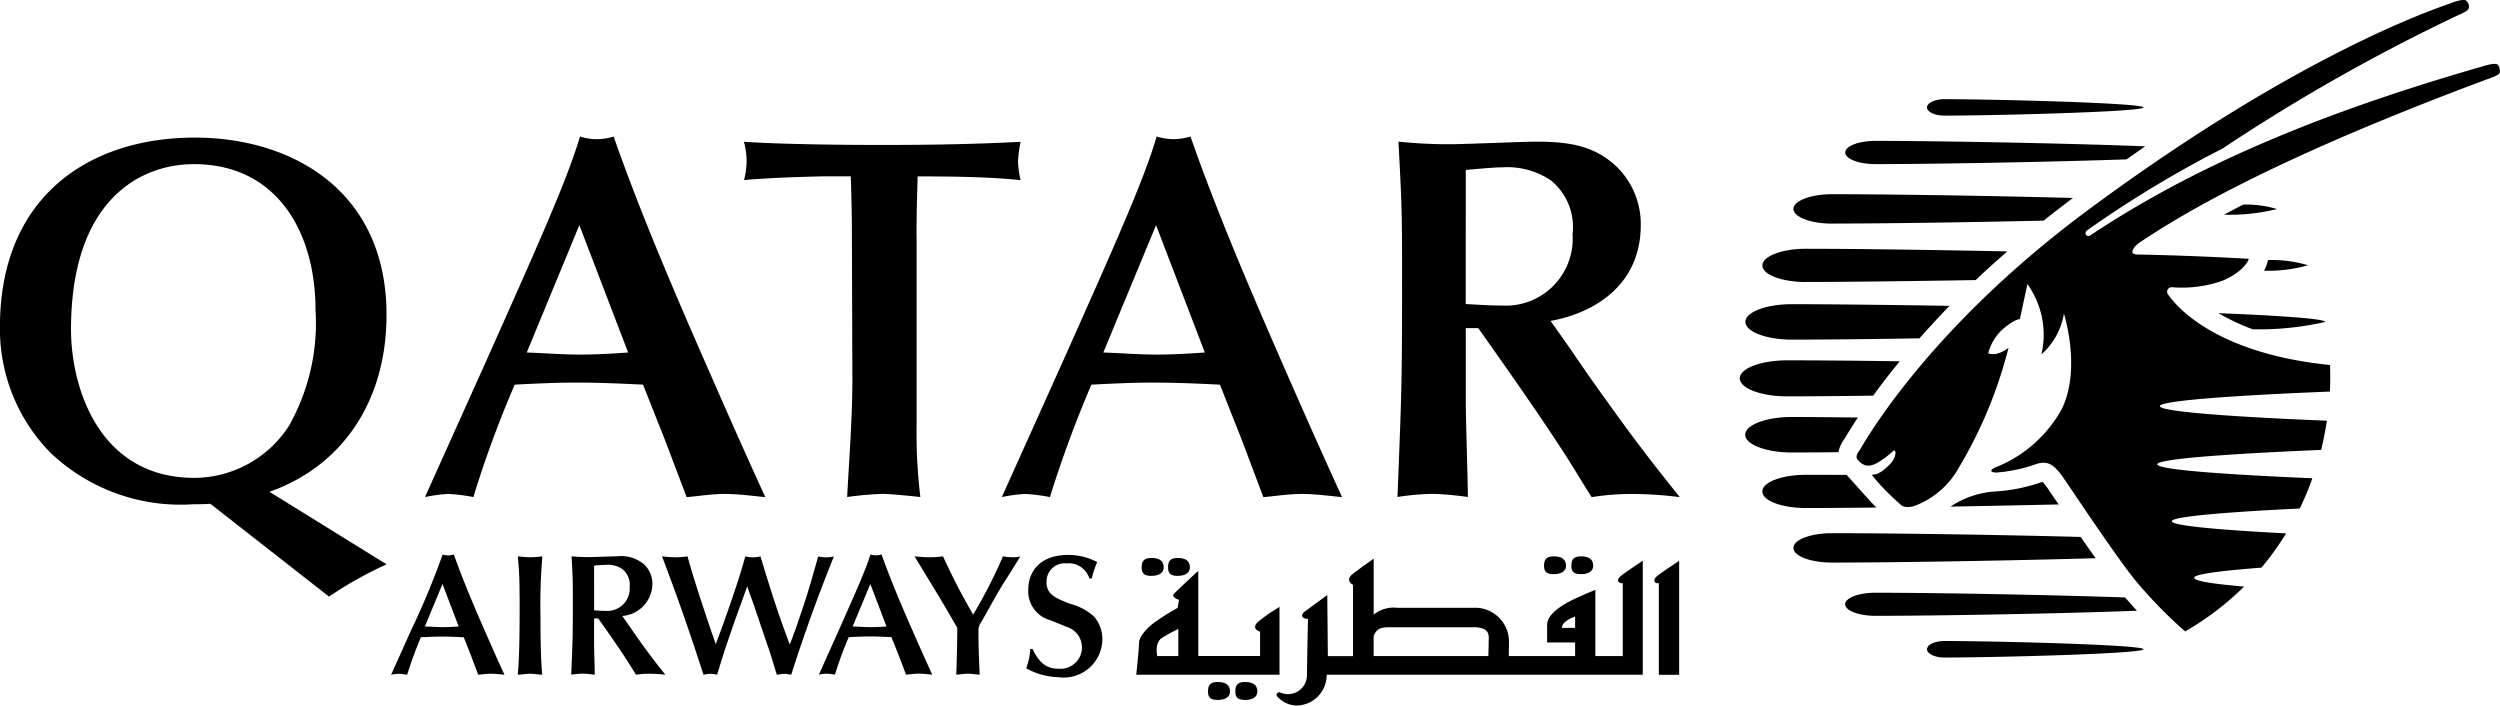
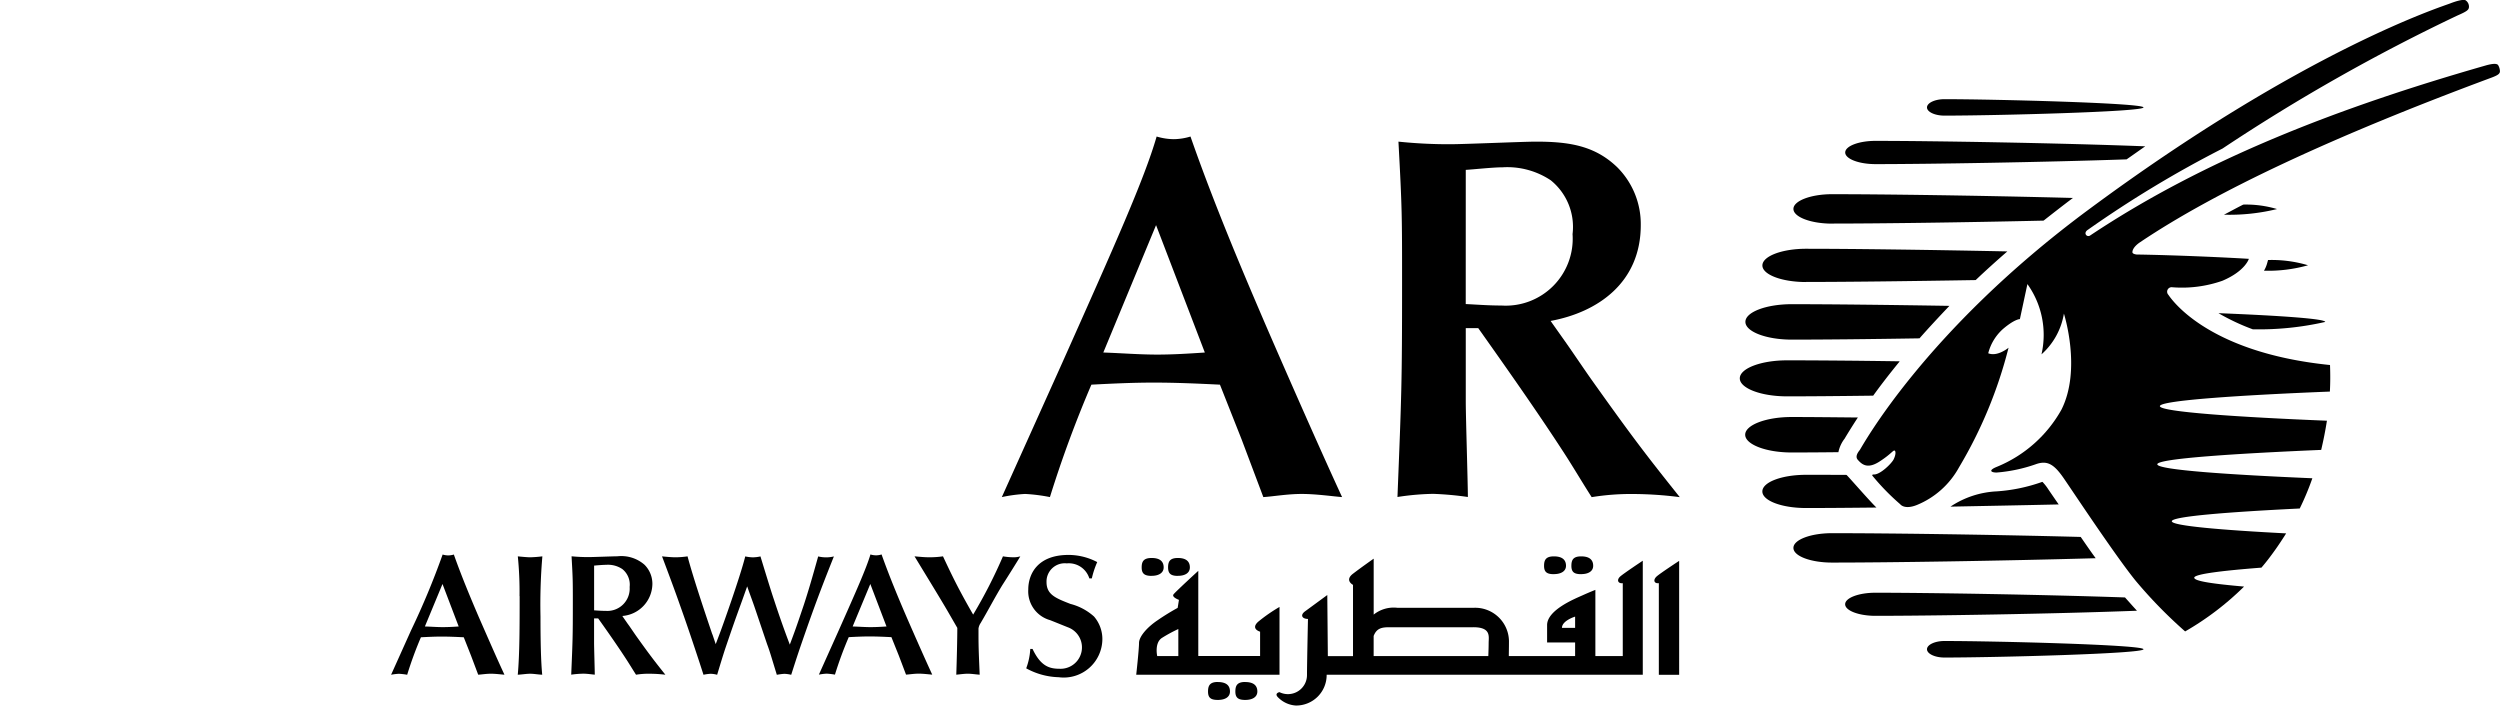
<svg xmlns="http://www.w3.org/2000/svg" version="1.1" viewBox="0 0 133 37.534">
  <g id="Group_6895" data-name="Group 6895" transform="translate(-39.096 -6.571)">
    <g id="Group_6894" data-name="Group 6894" transform="translate(39.096 6.571)">
      <path id="Path_2643" data-name="Path 2643" d="M50.663,21.7c-.282.018-.559.034-.841.034-.321,0-.632-.026-.958-.034l.937-2.261.861,2.261M51.7,24.265c.167-.008.423-.052.679-.052s.58.044.718.052c-.415-.888-1.018-2.276-1.371-3.08-.329-.77-.88-2.06-1.321-3.313a1.051,1.051,0,0,1-.292.047,1.068,1.068,0,0,1-.305-.047A41.54,41.54,0,0,1,48.131,21.9l-1.065,2.368a3.007,3.007,0,0,1,.412-.052,3.517,3.517,0,0,1,.444.052,19.93,19.93,0,0,1,.731-1.994c.365-.018.736-.037,1.107-.037.392,0,.775.018,1.172.037l.386.976Z" transform="translate(-26.26 11.629)" fill="#000" fill-rule="evenodd" />
      <path id="Path_2644" data-name="Path 2644" d="M49.747,20.024c0,1.574,0,3.091-.1,4.182.2-.008.462-.052.66-.052s.431.044.64.052c-.068-.739-.091-1.733-.091-3.107a30.086,30.086,0,0,1,.1-3.19,6.538,6.538,0,0,1-.653.05c-.133,0-.478-.031-.653-.05a18.955,18.955,0,0,1,.091,2.115" transform="translate(-22.102 11.689)" fill="#000" />
      <path id="Path_2645" data-name="Path 2645" d="M53.455,21.081a1.731,1.731,0,0,0,1.6-1.7,1.432,1.432,0,0,0-.42-1.026,1.875,1.875,0,0,0-1.444-.449c-.214,0-1.279.042-1.514.042a9.061,9.061,0,0,1-.922-.042c.068,1.185.068,1.31.068,2.517,0,1.767-.01,1.968-.086,3.78a5.073,5.073,0,0,1,.637-.052c.23,0,.431.037.616.052,0-.24-.037-1.423-.037-1.689V21.209h.217c.5.7,1.068,1.512,1.535,2.235.138.214.345.553.48.762a4.129,4.129,0,0,1,.744-.052,7.211,7.211,0,0,1,.817.052c-.577-.723-.828-1.047-1.553-2.062-.141-.2-.339-.5-.48-.689l-.258-.373m-1.5-2.681c.136-.013.475-.042.647-.042a1.364,1.364,0,0,1,.854.227,1.059,1.059,0,0,1,.389.953,1.188,1.188,0,0,1-1.258,1.271c-.238,0-.457-.018-.632-.029Z" transform="translate(-20.348 11.689)" fill="#000" fill-rule="evenodd" />
      <path id="Path_2646" data-name="Path 2646" d="M55.261,22.055c-.431-1.274-1.031-3.065-1.316-4.146a4.573,4.573,0,0,1-.64.05c-.222,0-.535-.031-.718-.05.373.992.7,1.867.945,2.569.426,1.193.7,2.023,1.034,3.031l.227.7a2.188,2.188,0,0,1,.376-.052,1.36,1.36,0,0,1,.35.052c.144-.478.319-1.06.449-1.446.358-1.044.4-1.185.875-2.49l.274-.768c.1.295.277.768.376,1.055s.572,1.692.679,2.008c.154.415.18.527.522,1.642a3.606,3.606,0,0,1,.4-.052,1.841,1.841,0,0,1,.365.052c.35-1.091.384-1.2.9-2.676.509-1.431.822-2.245,1.371-3.621a1.779,1.779,0,0,1-.41.05,1.921,1.921,0,0,1-.426-.05c-.332,1.188-.5,1.767-.757,2.558-.431,1.282-.491,1.436-.752,2.133-.3-.788-.582-1.592-.846-2.4-.154-.441-.71-2.274-.715-2.292a1.954,1.954,0,0,1-.41.05,2.279,2.279,0,0,1-.4-.05c-.277,1.115-1.248,3.819-1.344,4.067l-.227.6-.175-.519" transform="translate(-17.367 11.689)" fill="#000" />
      <path id="Path_2647" data-name="Path 2647" d="M59.381,21.7c-.287.018-.556.034-.843.034-.324,0-.637-.026-.958-.034l.94-2.261.861,2.261m1.039,2.561c.164-.008.426-.052.676-.052s.585.044.718.052c-.41-.888-1.021-2.276-1.371-3.08-.332-.77-.88-2.06-1.324-3.313a1,1,0,0,1-.287.047,1.04,1.04,0,0,1-.305-.047c-.225.754-.757,1.947-1.681,4.025l-1.062,2.368a3.02,3.02,0,0,1,.41-.052,3.576,3.576,0,0,1,.444.052,20.018,20.018,0,0,1,.734-1.994c.363-.018.731-.037,1.1-.037.394,0,.775.018,1.17.037l.392.976Z" transform="translate(-12.219 11.629)" fill="#000" fill-rule="evenodd" />
      <path id="Path_2648" data-name="Path 2648" d="M61.137,21.744a.7.7,0,0,1,.115-.29c.392-.663.749-1.355,1.156-2.021.141-.214.812-1.282.953-1.525a1.2,1.2,0,0,1-.384.05,3.383,3.383,0,0,1-.54-.05,26.167,26.167,0,0,1-1.585,3.1c-.786-1.365-1.133-2.091-1.605-3.1a5,5,0,0,1-.754.05c-.2,0-.412-.018-.76-.05.48.794,1.263,2.065,1.736,2.872l.54.935c0,.572-.029,1.775-.055,2.49.172-.016.426-.052.608-.052.211,0,.426.037.637.052-.034-.851-.063-1.35-.063-2.125v-.337" transform="translate(-9.08 11.689)" fill="#000" />
      <path id="Path_2649" data-name="Path 2649" d="M60.226,22.88a3.441,3.441,0,0,1-.217,1.036,3.78,3.78,0,0,0,1.726.473,2.056,2.056,0,0,0,2.326-2.015,1.839,1.839,0,0,0-.444-1.214,2.981,2.981,0,0,0-1.256-.671c-.8-.311-1.271-.5-1.271-1.164a.97.97,0,0,1,1.078-.992,1.142,1.142,0,0,1,1.2.8H63.5a4.76,4.76,0,0,1,.287-.869,3.287,3.287,0,0,0-1.525-.381c-1.666,0-2.143,1.034-2.143,1.84a1.59,1.59,0,0,0,1.159,1.629c.253.1.689.277.948.381a1.138,1.138,0,0,1-.449,2.206c-.54,0-1-.141-1.431-1.055h-.123" transform="translate(-5.415 11.639)" fill="#000" />
-       <path id="Path_2650" data-name="Path 2650" d="M42.873,19.6c0-6.944,3.72-8.813,6.534-8.813,4.516,0,6.474,3.746,6.474,7.74A11.145,11.145,0,0,1,54.475,24.7a6.018,6.018,0,0,1-5.038,2.778c-5.1,0-6.563-4.85-6.563-7.884M56.6,33.794a20.276,20.276,0,0,1,3.062-1.715L53.43,28.218c3.83-1.347,6.229-4.764,6.229-9.416,0-6.615-5.044-9.427-10.2-9.427-5.568,0-10.366,3.086-10.366,10.079a9.392,9.392,0,0,0,2.65,6.649,10.036,10.036,0,0,0,7.633,2.778c.3,0,.606,0,.908-.026Z" transform="translate(-39.096 -2.055)" fill="#000" fill-rule="evenodd" />
-       <path id="Path_2651" data-name="Path 2651" d="M58.564,20.845c-.861.057-1.684.11-2.537.11-.966,0-1.9-.078-2.861-.11l2.8-6.777,2.595,6.777m3.112,7.691c.491-.029,1.269-.167,2.034-.167s1.744.138,2.151.167c-1.235-2.676-3.054-6.834-4.1-9.236-.995-2.313-2.65-6.171-3.968-9.946a2.914,2.914,0,0,1-1.791,0c-.663,2.263-2.266,5.842-5.046,12.071l-3.2,7.111A7.929,7.929,0,0,1,49,28.368a9.228,9.228,0,0,1,1.326.167,59.114,59.114,0,0,1,2.2-5.981c1.1-.057,2.209-.11,3.3-.11,1.185,0,2.344.052,3.527.11l1.159,2.921Z" transform="translate(-25.144 -2.091)" fill="#000" fill-rule="evenodd" />
-       <path id="Path_2652" data-name="Path 2652" d="M63.438,14.393c0-1.047.031-2.094.06-3.088,1.9,0,3.848.026,5.477.2a5.076,5.076,0,0,1-.138-.992,6.709,6.709,0,0,1,.138-1.049c-2.647.138-5.07.167-7.362.167-2.115,0-5.171-.029-7.357-.167A4.125,4.125,0,0,1,54.4,10.48a4.175,4.175,0,0,1-.138,1.021c1.407-.138,4.057-.2,4.307-.2h1.371c.034,1.078.06,2.041.06,3.06l.026,7.688c0,2.094-.167,4.221-.279,6.312a18.156,18.156,0,0,1,1.872-.167c.332,0,1.222.081,2.023.167a28.169,28.169,0,0,1-.2-3.775v-10.2" transform="translate(-14.679 -1.92)" fill="#000" />
      <path id="Path_2653" data-name="Path 2653" d="M70.312,20.845c-.854.057-1.679.11-2.532.11-.968,0-1.9-.078-2.869-.11l2.806-6.777,2.595,6.777m3.112,7.691c.5-.029,1.271-.167,2.047-.167s1.733.138,2.143.167c-1.235-2.676-3.06-6.834-4.1-9.236-.992-2.313-2.65-6.171-3.965-9.946a3.162,3.162,0,0,1-.885.141,3.275,3.275,0,0,1-.916-.141c-.653,2.263-2.256,5.842-5.036,12.071l-3.2,7.111a7.981,7.981,0,0,1,1.235-.167,9.1,9.1,0,0,1,1.324.167,61.855,61.855,0,0,1,2.206-5.981c1.1-.057,2.206-.11,3.31-.11,1.185,0,2.344.052,3.529.11l1.156,2.921Z" transform="translate(-6.215 -2.091)" fill="#000" fill-rule="evenodd" />
      <path id="Path_2654" data-name="Path 2654" d="M75.727,18.993c2.511-.465,4.793-2.039,4.793-5.1a4.272,4.272,0,0,0-1.263-3.086c-1.183-1.133-2.535-1.352-4.32-1.352-.642,0-3.832.138-4.555.138a26.024,26.024,0,0,1-2.754-.138c.193,3.556.193,3.942.193,7.552,0,5.315-.029,5.921-.245,11.353a13.678,13.678,0,0,1,1.9-.167,17.031,17.031,0,0,1,1.846.167c0-.715-.112-4.271-.112-5.072V19.376h.663c1.488,2.1,3.2,4.527,4.605,6.7.412.634,1.021,1.658,1.431,2.292a13.023,13.023,0,0,1,2.232-.167,19.968,19.968,0,0,1,2.454.167c-1.741-2.18-2.483-3.14-4.66-6.2-.41-.577-1.021-1.488-1.428-2.065l-.778-1.1m-4.519-8.046c.418-.023,1.438-.136,1.961-.136a4.162,4.162,0,0,1,2.558.689,3.185,3.185,0,0,1,1.162,2.864,3.562,3.562,0,0,1-3.783,3.8c-.713,0-1.376-.055-1.9-.078Z" transform="translate(6.769 -1.92)" fill="#000" fill-rule="evenodd" />
      <path id="Path_2655" data-name="Path 2655" d="M64.491,23.214H63.368s-.159-.7.251-.966a7.792,7.792,0,0,1,.872-.473v1.438M69.874,20.6a8.549,8.549,0,0,0-1.133.786c-.426.386.1.53.1.53v1.295H65.553V18.679s-1.2,1.1-1.316,1.25.287.295.287.295l-.068.426A12.075,12.075,0,0,0,63.4,21.3c-.572.381-1,.877-1,1.219s-.149,1.689-.149,1.689h7.623Zm-6.8-1.655c.373,0,.637-.154.637-.449s-.175-.5-.637-.5c-.418,0-.533.172-.533.5S62.687,18.948,63.071,18.948Zm1.394,0c.384,0,.637-.154.637-.449s-.177-.5-.637-.5c-.41,0-.522.172-.522.5S64.089,18.948,64.465,18.948Zm2.125,5.647c-.407,0-.522.175-.522.506s.141.449.522.449.645-.149.645-.449S67.062,24.595,66.59,24.595Zm1.457,0c-.412,0-.525.175-.525.506s.149.449.525.449.645-.149.645-.449S68.514,24.595,68.046,24.595Zm16.42-5.738c.373,0,.645-.149.645-.444s-.175-.5-.645-.5c-.407,0-.522.172-.522.5S84.091,18.857,84.467,18.857Zm1.454,0c.376,0,.637-.149.637-.444s-.175-.5-.637-.5c-.41,0-.522.172-.522.5S85.54,18.857,85.921,18.857Zm4.015.123c-.2.178-.146.392.115.358v4.874h1.081V18.149S90.139,18.8,89.936,18.979ZM85.6,21.715h-.7c0-.389.7-.6.7-.6Zm-4.6.8c0,.175-.008.462-.018.7h-6.1v-1.07c.157-.412.428-.465.846-.465h4.459C81.146,21.679,81,22.185,81,22.517Zm7.135-3.18v3.877H86.678V19.692s-.295.115-.694.295-1.874.775-1.874,1.579v.924H85.6v.723H82.073c0-.17.008-.418.008-.788a1.8,1.8,0,0,0-1.864-1.78h-4.08a1.7,1.7,0,0,0-1.253.363V18.032s-.634.444-1.1.8,0,.593,0,.593v3.791H72.445l-.029-3.25-1.2.88c-.264.209-.115.392.172.392,0,0-.052,2.4-.052,2.971a1.014,1.014,0,0,1-1.465.924s-.313.063-.052.3a1.447,1.447,0,0,0,.924.412,1.621,1.621,0,0,0,1.639-1.639H89.2V18.141s-.984.653-1.193.833S87.871,19.366,88.135,19.337Z" transform="translate(-1.804 11.689)" fill="#000" />
      <g id="Group_6893" data-name="Group 6893" transform="translate(92.552)">
        <path id="Path_2656" data-name="Path 2656" d="M90.63,28.957a9,9,0,0,1-2.412.5,4.838,4.838,0,0,0-2.457.812c1.856-.037,3.817-.073,5.759-.117-.141-.2-.551-.8-.551-.8a2.632,2.632,0,0,0-.313-.4l-.026.008M79.462,15.21c2.42,0,6.866-.057,11.254-.157.509-.4,1.021-.8,1.561-1.206-4.869-.128-10.113-.2-12.815-.2-1.133,0-2.055.355-2.055.783s.922.783,2.055.783m.7-3.785c0,.339.723.619,1.611.619,2.762,0,8.886-.1,13.358-.253.339-.232.668-.47.992-.694-4.506-.175-11.379-.29-14.35-.29-.888,0-1.611.277-1.611.619m19.856,8.547a11.51,11.51,0,0,0,1.827.859,15.859,15.859,0,0,0,3.853-.392c0-.167-2.329-.332-5.681-.467m-21.939-1.66c2.041,0,5.386-.039,9.025-.1.525-.5,1.089-1.008,1.684-1.525-4.279-.089-8.354-.141-10.708-.141-1.29,0-2.323.4-2.323.888s1.034.882,2.323.882m23.263-4.122c-.358.18-.689.363-1.029.54a10.631,10.631,0,0,0,2.822-.3,5.753,5.753,0,0,0-1.793-.238M85.44,9.467c2.621,0,10.591-.2,10.591-.436s-7.978-.439-10.591-.439c-.509,0-.927.2-.927.439s.418.436.927.436M102.6,17.353a1.636,1.636,0,0,1-.159.365,7.823,7.823,0,0,0,2.344-.29,6.766,6.766,0,0,0-2.128-.279ZM92.695,31.881c-4.984-.131-10.455-.2-13.233-.2-1.133,0-2.055.347-2.055.783s.922.781,2.055.781c2.926,0,8.831-.086,14.026-.232-.271-.365-.53-.749-.794-1.128M95.047,35.1c-4.461-.154-10.534-.251-13.277-.251-.888,0-1.611.274-1.611.613s.723.616,1.611.616c2.877,0,9.408-.1,13.914-.271-.211-.227-.42-.467-.637-.707M84.513,37.856c0,.24.418.441.927.441,2.613,0,10.591-.2,10.591-.441s-7.97-.439-10.591-.439c-.509,0-.927.2-.927.439M79.8,27.372a1.74,1.74,0,0,1,.337-.728c-.023.039-.042.068-.01.013.178-.3.42-.689.707-1.13-1.376-.013-2.577-.026-3.529-.026-1.357,0-2.464.426-2.464.942s1.107.945,2.464.945c.707,0,1.543-.005,2.5-.016m2.018,2.945c-.339-.321-1.454-1.608-1.592-1.736-.82-.005-1.551-.005-2.154-.005-1.29,0-2.323.392-2.323.885s1.034.882,2.323.882c.984,0,2.266-.01,3.746-.026m-.172-5.952q.6-.834,1.412-1.827c-2.415-.037-4.524-.052-6-.052-1.384,0-2.509.431-2.509.958s1.125.958,2.509.958c1.185,0,2.77-.013,4.592-.037m-4.341-2.981c1.639,0,4.052-.023,6.8-.068.486-.553,1.018-1.125,1.592-1.728-3.386-.055-6.435-.089-8.39-.089-1.357,0-2.464.42-2.464.94s1.107.945,2.464.945" transform="translate(-74.549 -3.316)" fill="#000" />
        <path id="Path_2657" data-name="Path 2657" d="M102.118,25.988c.018.48.018.955-.008,1.415-4.644.185-9.043.467-9.043.775s4.3.59,8.886.775c-.081.522-.185,1.044-.305,1.553-4.521.191-8.719.462-8.719.765s3.921.559,8.249.744a14.368,14.368,0,0,1-.671,1.608c-3.73.183-6.806.418-6.806.679,0,.245,2.694.47,6.083.645-.193.305-.392.611-.6.9-.219.308-.454.619-.715.922-2.117.164-3.574.345-3.574.535s1.047.332,2.65.473a15.307,15.307,0,0,1-3.135,2.386,24.655,24.655,0,0,1-2.624-2.686c-1.052-1.29-3.3-4.686-3.824-5.448s-.88-.982-1.5-.76a8.22,8.22,0,0,1-2.081.441c-.3,0-.465-.117.034-.313a6.943,6.943,0,0,0,3.415-3.033c1.081-2.148.131-5.109.131-5.109a3.71,3.71,0,0,1-1.193,2.167,4.647,4.647,0,0,0-.749-3.738l-.4,1.864s-.264-.013-.89.517a2.581,2.581,0,0,0-.794,1.3c.491.2,1.081-.295,1.081-.295a23.789,23.789,0,0,1-2.637,6.367,4.492,4.492,0,0,1-2.242,2c-.671.269-.888-.044-.888-.044a12.254,12.254,0,0,1-1.48-1.519s-.037-.065.086-.06c.332.005.906-.553,1.039-.788.136-.264.128-.473.05-.486s-.2.206-.817.6c-.637.4-.924.123-1.125-.1-.164-.175-.008-.392.1-.53.094-.123,3.407-6.3,12.17-12.786,11.492-8.51,18.825-10.805,19.242-10.972.282-.11.734-.253.838-.149a.406.406,0,0,1,.157.355c-.018.136-.086.211-.619.441A99.87,99.87,0,0,0,96.4,14.473a58.843,58.843,0,0,0-7.153,4.315c-.277.17-.078.418.1.318,6.064-4.046,13.188-6.8,21.057-9.053.381-.107.585-.107.653-.023a.658.658,0,0,1,.1.313c.01.146-.1.225-.426.35q-12.687,4.711-18.7,8.753s-.418.253-.426.54c0,.107.227.125.227.125,2.01.031,4.694.151,5.968.23,0,0-.185.645-1.4,1.164a6.493,6.493,0,0,1-2.684.347.239.239,0,0,0-.2.4c.078.1,1.919,3.062,8.6,3.738" transform="translate(-70.713 -6.571)" fill="#000" />
      </g>
    </g>
  </g>
</svg>